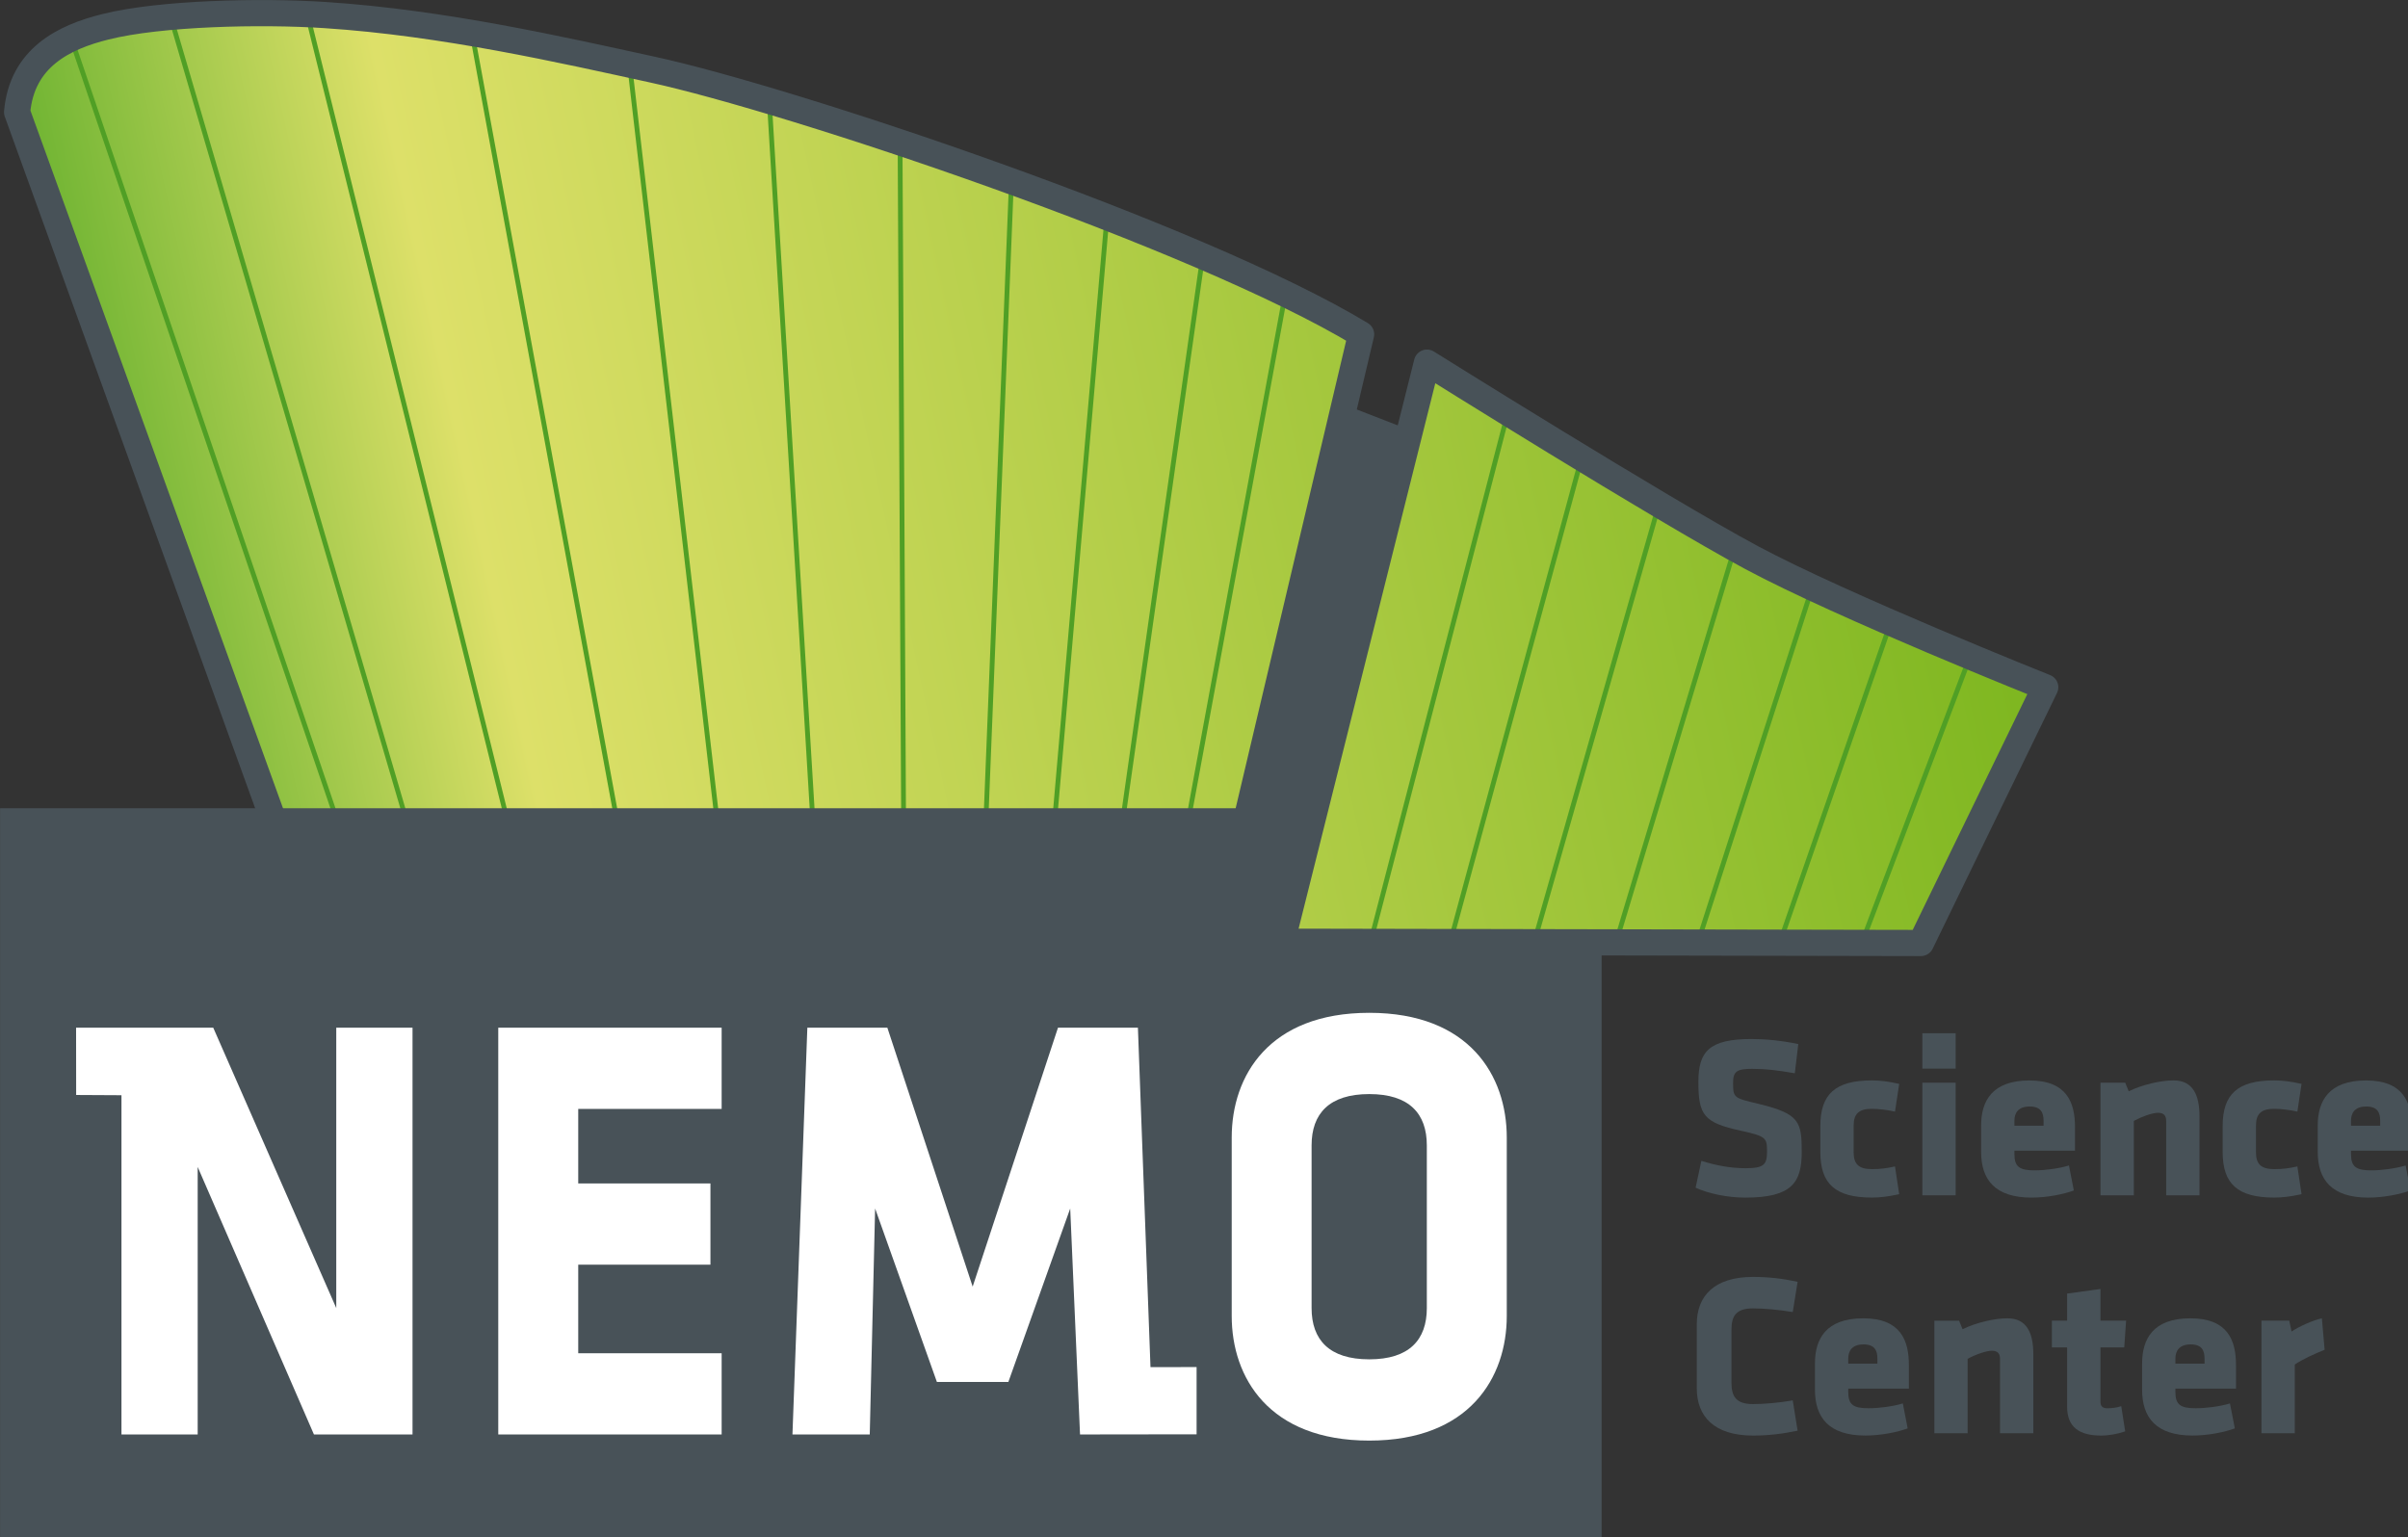
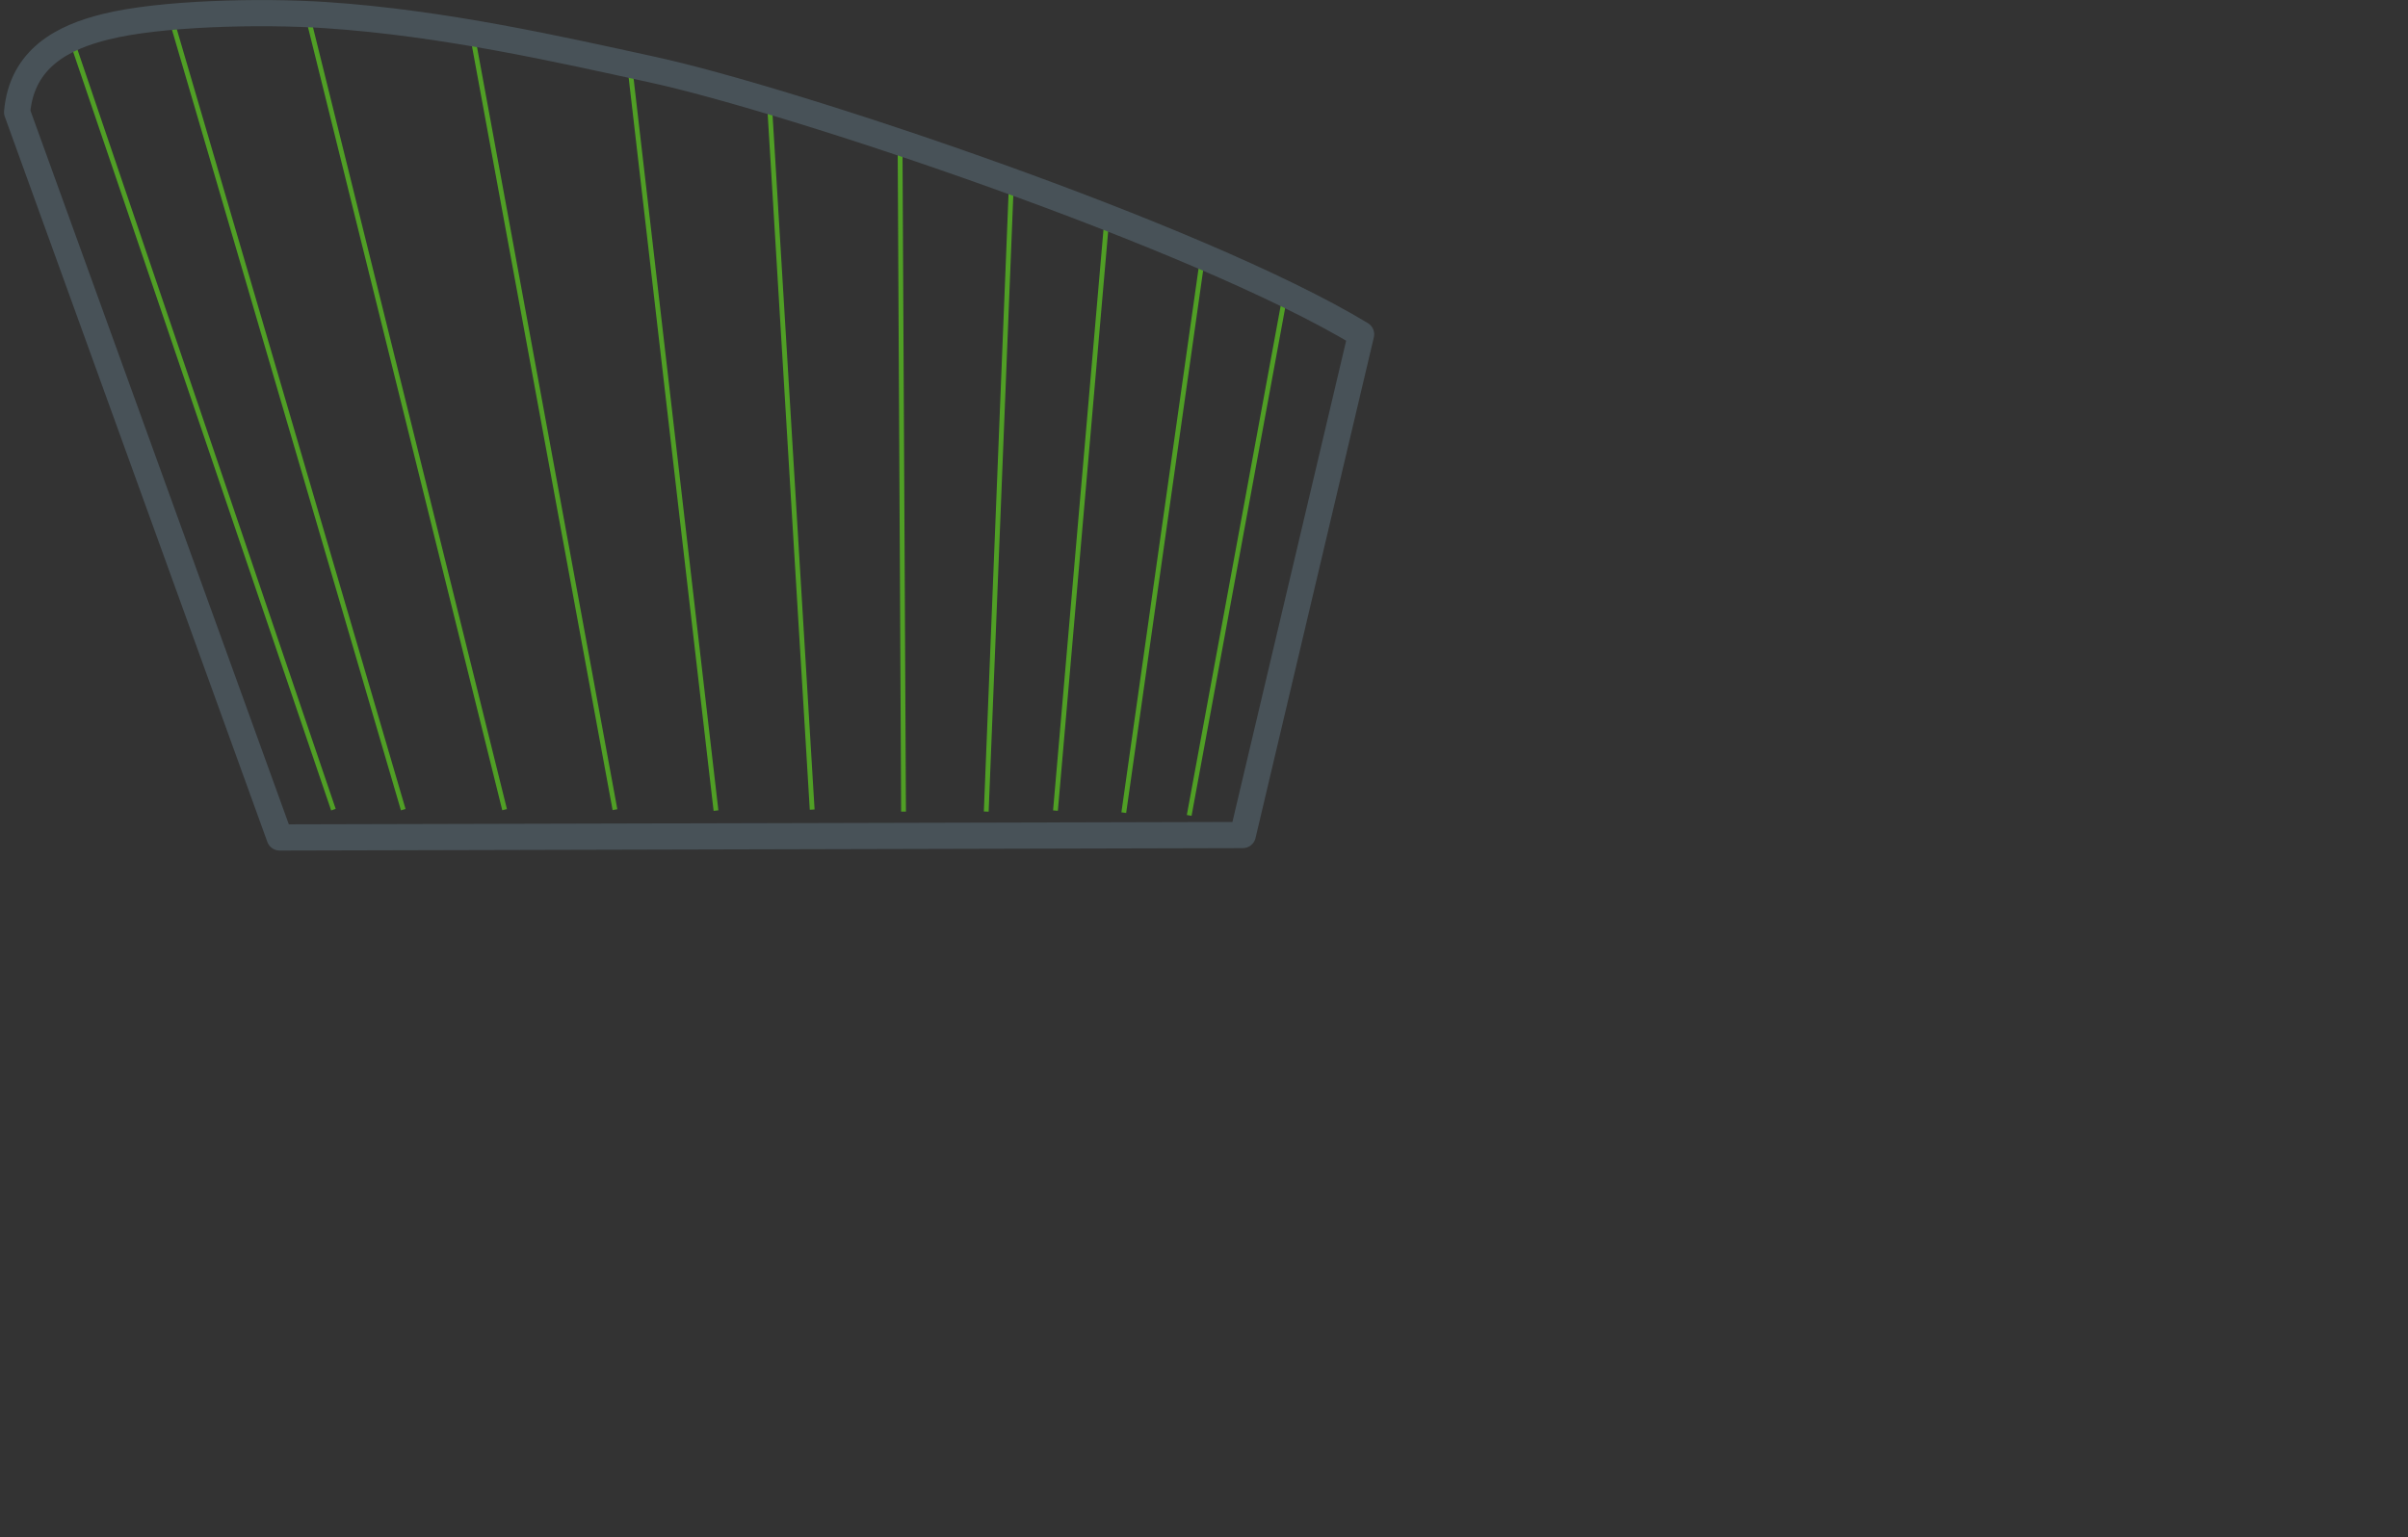
<svg xmlns="http://www.w3.org/2000/svg" xmlns:ns1="http://sodipodi.sourceforge.net/DTD/sodipodi-0.dtd" xmlns:ns2="http://www.inkscape.org/namespaces/inkscape" width="1000" height="638.401" version="1.1" id="svg775" ns1:docname="A.svg" style="fill:none" ns2:version="0.92.4 (5da689c313, 2019-01-14)">
  <rect width="100%" height="100%" fill="#333333" stroke="none" />
  <defs id="defs779">
    <clipPath clipPathUnits="userSpaceOnUse" id="clipPath344">
-       <path d="m 240.59,28.409 h 112.157 v 75.679 H 240.59 Z" id="path342" ns2:connector-curvature="0" />
-     </clipPath>
+       </clipPath>
    <clipPath clipPathUnits="userSpaceOnUse" id="clipPath328">
      <path d="m 240.59,28.409 h 112.157 v 75.679 H 240.59 Z" id="path326" ns2:connector-curvature="0" />
    </clipPath>
    <clipPath clipPathUnits="userSpaceOnUse" id="clipPath296">
      <path d="m 301.691,58.741 28.97,-0.055 5.635,11.594 c 0,0 -9.189,3.32 -13.308,5.532 v 0 c -4.275,2.293 -4.275,2.304 -14.719,8.838 v 0 z" id="path294" ns2:connector-curvature="0" />
    </clipPath>
    <clipPath clipPathUnits="userSpaceOnUse" id="clipPath306">
-       <path d="m 303.147,51.738 38.362,8.041 -6.67,31.82 -38.362,-8.041 z" id="path304" ns2:connector-curvature="0" />
-     </clipPath>
+       </clipPath>
    <linearGradient x1="0" y1="0" x2="1" y2="0" gradientUnits="userSpaceOnUse" gradientTransform="matrix(86.167,18.061,-18.061,86.167,251.149,57.44)" spreadMethod="pad" id="linearGradient314">
      <stop style="stop-opacity:1;stop-color:#58ab27" offset="0" id="stop308" />
      <stop style="stop-opacity:1;stop-color:#dde069" offset="0.225" id="stop310" />
      <stop style="stop-opacity:1;stop-color:#7ab51d" offset="1" id="stop312" />
    </linearGradient>
    <clipPath clipPathUnits="userSpaceOnUse" id="clipPath268">
      <path d="m 248.368,99.878 c -1.899,-0.473 -3.792,-1.411 -4.009,-3.875 v 0 l 11.614,-31.967 44.246,0.111 5.066,21.784 c -7.432,4.496 -25.911,10.657 -32.138,12.01 v 0 c -4.06,0.879 -9.437,2.116 -14.816,2.469 v 0 c -0.86,0.053 -1.861,0.088 -2.911,0.088 v 0 c -2.517,0 -5.308,-0.181 -7.052,-0.62" id="path266" ns2:connector-curvature="0" />
    </clipPath>
    <clipPath clipPathUnits="userSpaceOnUse" id="clipPath278">
-       <path d="m 246.924,51.803 65.683,13.768 -9.885,47.16 -65.683,-13.768 z" id="path276" ns2:connector-curvature="0" />
-     </clipPath>
+       </clipPath>
    <linearGradient x1="0" y1="0" x2="1" y2="0" gradientUnits="userSpaceOnUse" gradientTransform="matrix(86.159,18.06,-18.06,86.159,245.145,76.065)" spreadMethod="pad" id="linearGradient286">
      <stop style="stop-opacity:1;stop-color:#58ab27" offset="0" id="stop280" />
      <stop style="stop-opacity:1;stop-color:#dde069" offset="0.225" id="stop282" />
      <stop style="stop-opacity:1;stop-color:#7ab51d" offset="1" id="stop284" />
    </linearGradient>
  </defs>
  <ns1:namedview pagecolor="#ffffff" bordercolor="#666666" borderopacity="1" objecttolerance="10" gridtolerance="10" guidetolerance="10" ns2:pageopacity="0" ns2:pageshadow="2" ns2:window-width="1920" ns2:window-height="1017" id="namedview777" showgrid="false" fit-margin-top="0" fit-margin-left="0" fit-margin-right="0" fit-margin-bottom="0" ns2:zoom="0.52373418" ns2:cx="621.46863" ns2:cy="409.62585" ns2:window-x="1912" ns2:window-y="-8" ns2:window-maximized="1" ns2:current-layer="svg775" />
  <g id="g262" transform="matrix(9.161,0,0,-9.161,-2231.47,926.101)">
    <g id="g264" clip-path="url(#clipPath268)">
      <g id="g270">
        <g id="g272">
          <g id="g274" clip-path="url(#clipPath278)">
            <path d="m 248.368,99.878 c -1.899,-0.473 -3.792,-1.411 -4.009,-3.875 v 0 l 11.614,-31.967 44.246,0.111 5.066,21.784 c -7.432,4.496 -25.911,10.657 -32.138,12.01 v 0 c -4.06,0.879 -9.437,2.116 -14.816,2.469 v 0 c -0.86,0.053 -1.861,0.088 -2.911,0.088 v 0 c -2.517,0 -5.308,-0.181 -7.052,-0.62" style="fill:url(#linearGradient286);stroke:none" id="path288" ns2:connector-curvature="0" />
          </g>
        </g>
      </g>
    </g>
  </g>
  <g id="g290" transform="matrix(9.161,0,0,-9.161,-2231.47,926.101)">
    <g id="g292" clip-path="url(#clipPath296)">
      <g id="g298">
        <g id="g300">
          <g id="g302" clip-path="url(#clipPath306)">
            <path d="m 301.691,58.741 28.97,-0.055 5.635,11.594 c 0,0 -9.189,3.32 -13.308,5.532 v 0 c -4.275,2.293 -4.275,2.304 -14.719,8.838 v 0 z" style="fill:url(#linearGradient314);stroke:none" id="path316" ns2:connector-curvature="0" />
          </g>
        </g>
      </g>
    </g>
  </g>
  <g id="g318" transform="matrix(9.161,0,0,-9.161,28.493,12.879)">
    <path d="M 0,0 12.004,-35.303 M 4.58,0.801 15.169,-35.303 M 10.768,0.964 19.764,-35.303 M 18.24,0.16 24.767,-35.303 m 0.625,34.099 3.955,-34.142 m 2.395,32.533 1.965,-32.488 m 3.982,30.64 0.16,-30.729 m 4.904,28.879 -1.155,-28.879 m 5.494,27.195 -2.356,-27.151 m 6.745,25.626 -3.648,-25.72 m 7.4,23.943 -4.435,-24.068" style="fill:none;stroke:#509f25;stroke-width:0.218;stroke-linecap:butt;stroke-linejoin:miter;stroke-miterlimit:4;stroke-dasharray:none;stroke-opacity:1" id="path320" ns2:connector-curvature="0" />
  </g>
  <g id="g322" transform="matrix(9.161,0,0,-9.161,-2231.47,926.101)">
    <g id="g324" clip-path="url(#clipPath328)">
      <g id="g330" transform="translate(256.261,63.122)">
        <path d="m 0,0 -11.902,32.883 c 0.216,2.467 2.109,3.402 4.008,3.873 2.47,0.619 7.04,0.724 9.964,0.53 5.38,-0.352 10.757,-1.587 14.815,-2.469 6.23,-1.351 24.707,-7.511 32.139,-12.005 L 43.66,0.11 Z" style="fill:none;stroke:#485258;stroke-width:1.187;stroke-linecap:butt;stroke-linejoin:round;stroke-miterlimit:4;stroke-dasharray:none;stroke-opacity:1" id="path332" ns2:connector-curvature="0" />
      </g>
    </g>
  </g>
  <g id="g334" transform="matrix(9.161,0,0,-9.161,625.991,172.124)">
-     <path d="M 0,0 -6.189,-23.868 M 3.495,-1.486 -2.496,-23.58 M 6.99,-3.663 1.198,-23.983 m 9.21,18.27 -5.517,-18.331 m 9.033,16.524 -5.34,-16.583 m 8.889,14.944 -5.198,-15.001 m 8.694,13.171 -5,-13.228" style="fill:none;stroke:#509f25;stroke-width:0.218;stroke-linecap:butt;stroke-linejoin:miter;stroke-miterlimit:4;stroke-dasharray:none;stroke-opacity:1" id="path336" ns2:connector-curvature="0" />
-   </g>
+     </g>
  <g id="g338" transform="matrix(9.161,0,0,-9.161,-2231.47,926.101)">
    <g id="g340" clip-path="url(#clipPath344)">
      <g id="g346" transform="translate(308.27,84.65)">
        <path d="m 0,0 -6.579,-26.255 28.97,-0.058 5.636,11.596 c 0,0 -9.192,3.667 -13.308,5.876 C 10.597,-6.631 0,0 0,0 Z" style="fill:none;stroke:#485258;stroke-width:1.187;stroke-linecap:butt;stroke-linejoin:round;stroke-miterlimit:4;stroke-dasharray:none;stroke-opacity:1" id="path348" ns2:connector-curvature="0" />
      </g>
      <g id="g350" transform="translate(316.188,31.405)">
-         <path d="m 0,0 h -72.601 v 33.041 h 56.243 l 4.317,18.445 3.368,-1.307 c 0,0 -4.699,-19.722 -5.691,-23.251 H 0 Z" style="fill:#485258;fill-opacity:1;fill-rule:nonzero;stroke:none" id="path352" ns2:connector-curvature="0" />
-       </g>
+         </g>
      <g id="g354" transform="translate(308.264,49.159)">
        <path d="M 0,0 C 0,1.443 -0.797,2.328 -2.609,2.328 -4.424,2.328 -5.224,1.443 -5.224,0 v -7.373 c 0,-1.441 0.8,-2.326 2.615,-2.326 1.812,0 2.609,0.885 2.609,2.326 z m 3.624,-7.732 c 0,-2.796 -1.692,-5.651 -6.233,-5.651 -4.545,0 -6.236,2.855 -6.236,5.651 v 8.091 c 0,2.798 1.691,5.653 6.236,5.653 4.541,0 6.233,-2.855 6.233,-5.653 z" style="fill:#ffffff;fill-opacity:1;fill-rule:nonzero;stroke:none" id="path356" ns2:connector-curvature="0" />
      </g>
      <g id="g358" transform="translate(258.827,54.497)">
        <path d="M 0,0 V -12.712 L -5.577,0 h -6.217 l 0.003,-3.051 2.054,-0.011 v -15.381 h 3.455 v 12.129 l 5.27,-12.129 H 3.457 V 0 Z" style="fill:#ffffff;fill-opacity:1;fill-rule:nonzero;stroke:none" id="path360" ns2:connector-curvature="0" />
      </g>
      <g id="g362" transform="translate(283.254,46.3)">
        <path d="M 0,0 -0.243,-10.246 H -3.747 L -3.072,8.197 H 0.555 L 4.422,-3.543 8.29,8.197 h 3.623 l 0.57,-15.389 2.09,0.001 v -3.048 L 9.289,-10.246 8.844,0 6.04,-7.866 H 2.801 Z" style="fill:#ffffff;fill-opacity:1;fill-rule:nonzero;stroke:none" id="path364" ns2:connector-curvature="0" />
      </g>
      <g id="g366" transform="translate(266.171,36.054)">
        <path d="M 0,0 V 18.443 H 10.126 V 14.76 H 3.625 V 11.381 H 9.618 V 7.698 H 3.625 V 3.682 h 6.501 V 0 Z" style="fill:#ffffff;fill-opacity:1;fill-rule:nonzero;stroke:none" id="path368" ns2:connector-curvature="0" />
      </g>
      <g id="g370" transform="translate(322.702,46.793)">
        <path d="m 0,0 c -0.809,0 -1.656,0.177 -2.254,0.449 l 0.261,1.217 c 0.64,-0.2 1.292,-0.334 2.013,-0.334 0.808,0 0.964,0.157 0.964,0.744 0,0.627 -0.03,0.702 -1.174,0.954 -1.687,0.364 -1.938,0.702 -1.938,2.211 0,1.392 0.492,1.949 2.411,1.949 0.607,0 1.342,-0.064 2.118,-0.23 L 2.243,5.637 C 1.445,5.775 0.932,5.838 0.303,5.838 -0.399,5.838 -0.555,5.71 -0.555,5.2 -0.555,4.528 -0.524,4.516 0.577,4.256 2.463,3.804 2.557,3.438 2.557,2.065 2.557,0.679 2.106,0 0,0" style="fill:#485258;fill-opacity:1;fill-rule:nonzero;stroke:none" id="path372" ns2:connector-curvature="0" />
      </g>
      <g id="g374" transform="translate(327.612,48.848)">
        <path d="m 0,0 c 0,-0.524 0.22,-0.764 0.827,-0.764 0.387,0 0.681,0.038 1.048,0.123 L 2.065,-1.9 C 1.551,-2.013 1.183,-2.053 0.827,-2.053 c -1.656,0 -2.337,0.616 -2.337,2.072 v 1.165 c 0,1.456 0.681,2.075 2.337,2.075 0.356,0 0.724,-0.041 1.238,-0.158 L 1.875,1.844 C 1.561,1.918 1.12,1.971 0.827,1.971 0.22,1.971 0,1.728 0,1.204 Z" style="fill:#485258;fill-opacity:1;fill-rule:nonzero;stroke:none" id="path376" ns2:connector-curvature="0" />
      </g>
-       <path d="m 330.727,52.003 h 1.51 v -5.106 h -1.51 z m 0,2.242 h 1.51 v -1.604 h -1.51 z" style="fill:#485258;fill-opacity:1;fill-rule:nonzero;stroke:none" id="path378" ns2:connector-curvature="0" />
+       <path d="m 330.727,52.003 h 1.51 h -1.51 z m 0,2.242 h 1.51 v -1.604 h -1.51 z" style="fill:#485258;fill-opacity:1;fill-rule:nonzero;stroke:none" id="path378" ns2:connector-curvature="0" />
      <g id="g380" transform="translate(336.222,50.273)">
        <path d="M 0,0 C 0,0.356 -0.107,0.65 -0.63,0.65 -1.153,0.65 -1.322,0.356 -1.322,0 V -0.221 H 0 Z M -1.322,-1.352 V -1.5 c 0,-0.587 0.231,-0.745 0.921,-0.745 0.473,0 1.101,0.085 1.552,0.221 L 1.372,-3.157 C 0.91,-3.326 0.168,-3.48 -0.547,-3.48 c -1.656,0 -2.284,0.815 -2.284,2.075 v 1.194 c 0,1.101 0.493,2.043 2.191,2.043 1.698,0 2.065,-1.005 2.065,-2.115 v -1.069 z" style="fill:#485258;fill-opacity:1;fill-rule:nonzero;stroke:none" id="path382" ns2:connector-curvature="0" />
      </g>
      <g id="g384" transform="translate(341.78,46.897)">
        <path d="m 0,0 v 3.374 c 0,0.232 -0.104,0.367 -0.368,0.367 -0.273,0 -0.775,-0.189 -1.098,-0.367 V 0 h -1.513 v 5.106 h 1.122 l 0.159,-0.389 c 0.629,0.304 1.446,0.493 2.034,0.493 0.869,0 1.175,-0.651 1.175,-1.636 V 0 Z" style="fill:#485258;fill-opacity:1;fill-rule:nonzero;stroke:none" id="path386" ns2:connector-curvature="0" />
      </g>
      <g id="g388" transform="translate(345.85,48.848)">
        <path d="m 0,0 c 0,-0.524 0.22,-0.764 0.827,-0.764 0.389,0 0.682,0.038 1.05,0.123 L 2.066,-1.9 C 1.551,-2.013 1.183,-2.053 0.827,-2.053 c -1.655,0 -2.337,0.616 -2.337,2.072 v 1.165 c 0,1.456 0.682,2.075 2.337,2.075 0.356,0 0.724,-0.041 1.239,-0.158 L 1.877,1.844 C 1.561,1.918 1.122,1.971 0.827,1.971 0.22,1.971 0,1.728 0,1.204 Z" style="fill:#485258;fill-opacity:1;fill-rule:nonzero;stroke:none" id="path390" ns2:connector-curvature="0" />
      </g>
      <g id="g392" transform="translate(351.481,50.273)">
        <path d="M 0,0 C 0,0.356 -0.104,0.65 -0.63,0.65 -1.153,0.65 -1.323,0.356 -1.323,0 V -0.221 H 0 Z M -1.323,-1.352 V -1.5 c 0,-0.587 0.233,-0.745 0.924,-0.745 0.472,0 1.1,0.085 1.553,0.221 L 1.372,-3.157 C 0.911,-3.326 0.166,-3.48 -0.545,-3.48 c -1.655,0 -2.286,0.815 -2.286,2.075 v 1.194 c 0,1.101 0.493,2.043 2.19,2.043 1.699,0 2.066,-1.005 2.066,-2.115 v -1.069 z" style="fill:#485258;fill-opacity:1;fill-rule:nonzero;stroke:none" id="path394" ns2:connector-curvature="0" />
      </g>
      <g id="g396" transform="translate(322.074,38.395)">
        <path d="m 0,0 c 0,-0.607 0.2,-0.964 0.975,-0.964 0.503,0 1.194,0.061 1.803,0.168 l 0.22,-1.373 C 2.307,-2.315 1.676,-2.391 0.975,-2.391 c -1.763,0 -2.547,0.871 -2.547,2.138 v 2.915 c 0,1.267 0.784,2.14 2.547,2.14 0.701,0 1.332,-0.073 2.023,-0.221 L 2.778,3.209 C 2.169,3.312 1.478,3.375 0.975,3.375 0.2,3.375 0,3.021 0,2.41 Z" style="fill:#485258;fill-opacity:1;fill-rule:nonzero;stroke:none" id="path398" ns2:connector-curvature="0" />
      </g>
      <g id="g400" transform="translate(328.689,39.484)">
        <path d="M 0,0 C 0,0.357 -0.105,0.653 -0.63,0.653 -1.151,0.653 -1.322,0.357 -1.322,0 V -0.219 H 0 Z M -1.322,-1.352 V -1.5 c 0,-0.584 0.231,-0.742 0.923,-0.742 0.473,0 1.102,0.082 1.552,0.219 l 0.219,-1.132 c -0.46,-0.169 -1.205,-0.324 -1.919,-0.324 -1.655,0 -2.284,0.819 -2.284,2.076 v 1.194 c 0,1.102 0.492,2.045 2.191,2.045 1.699,0 2.067,-1.007 2.067,-2.118 v -1.07 z" style="fill:#485258;fill-opacity:1;fill-rule:nonzero;stroke:none" id="path402" ns2:connector-curvature="0" />
      </g>
      <g id="g404" transform="translate(334.248,36.108)">
        <path d="m 0,0 v 3.376 c 0,0.23 -0.104,0.366 -0.366,0.366 -0.274,0 -0.776,-0.187 -1.102,-0.366 V 0 h -1.509 v 5.104 h 1.121 l 0.158,-0.386 c 0.628,0.306 1.448,0.494 2.034,0.494 0.87,0 1.174,-0.65 1.174,-1.637 L 1.51,0 Z" style="fill:#485258;fill-opacity:1;fill-rule:nonzero;stroke:none" id="path406" ns2:connector-curvature="0" />
      </g>
      <g id="g408" transform="translate(338.832,36.004)">
        <path d="m 0,0 c -0.975,0 -1.543,0.367 -1.543,1.31 v 2.686 h -0.69 V 5.21 h 0.69 v 1.227 l 1.512,0.209 V 5.21 H 1.131 L 1.047,3.996 H -0.031 V 1.521 c 0,-0.211 0.127,-0.285 0.314,-0.285 0.168,0 0.408,0.023 0.628,0.096 L 1.09,0.19 C 0.754,0.074 0.346,0 0,0" style="fill:#485258;fill-opacity:1;fill-rule:nonzero;stroke:none" id="path410" ns2:connector-curvature="0" />
      </g>
      <g id="g412" transform="translate(343.519,39.484)">
        <path d="M 0,0 C 0,0.357 -0.104,0.653 -0.627,0.653 -1.152,0.653 -1.322,0.357 -1.322,0 V -0.219 H 0 Z M -1.322,-1.352 V -1.5 c 0,-0.584 0.232,-0.742 0.924,-0.742 0.472,0 1.1,0.082 1.55,0.219 l 0.221,-1.132 c -0.461,-0.169 -1.206,-0.324 -1.916,-0.324 -1.656,0 -2.287,0.819 -2.287,2.076 v 1.194 c 0,1.102 0.492,2.045 2.189,2.045 1.701,0 2.067,-1.007 2.067,-2.118 v -1.07 z" style="fill:#485258;fill-opacity:1;fill-rule:nonzero;stroke:none" id="path414" ns2:connector-curvature="0" />
      </g>
      <g id="g416" transform="translate(347.61,39.224)">
        <path d="M 0,0 V -3.115 H -1.51 V 1.99 h 1.259 L -0.147,1.498 C 0.168,1.709 0.817,2.012 1.228,2.095 L 1.353,0.67 C 0.901,0.491 0.326,0.228 0,0" style="fill:#485258;fill-opacity:1;fill-rule:nonzero;stroke:none" id="path418" ns2:connector-curvature="0" />
      </g>
    </g>
  </g>
</svg>